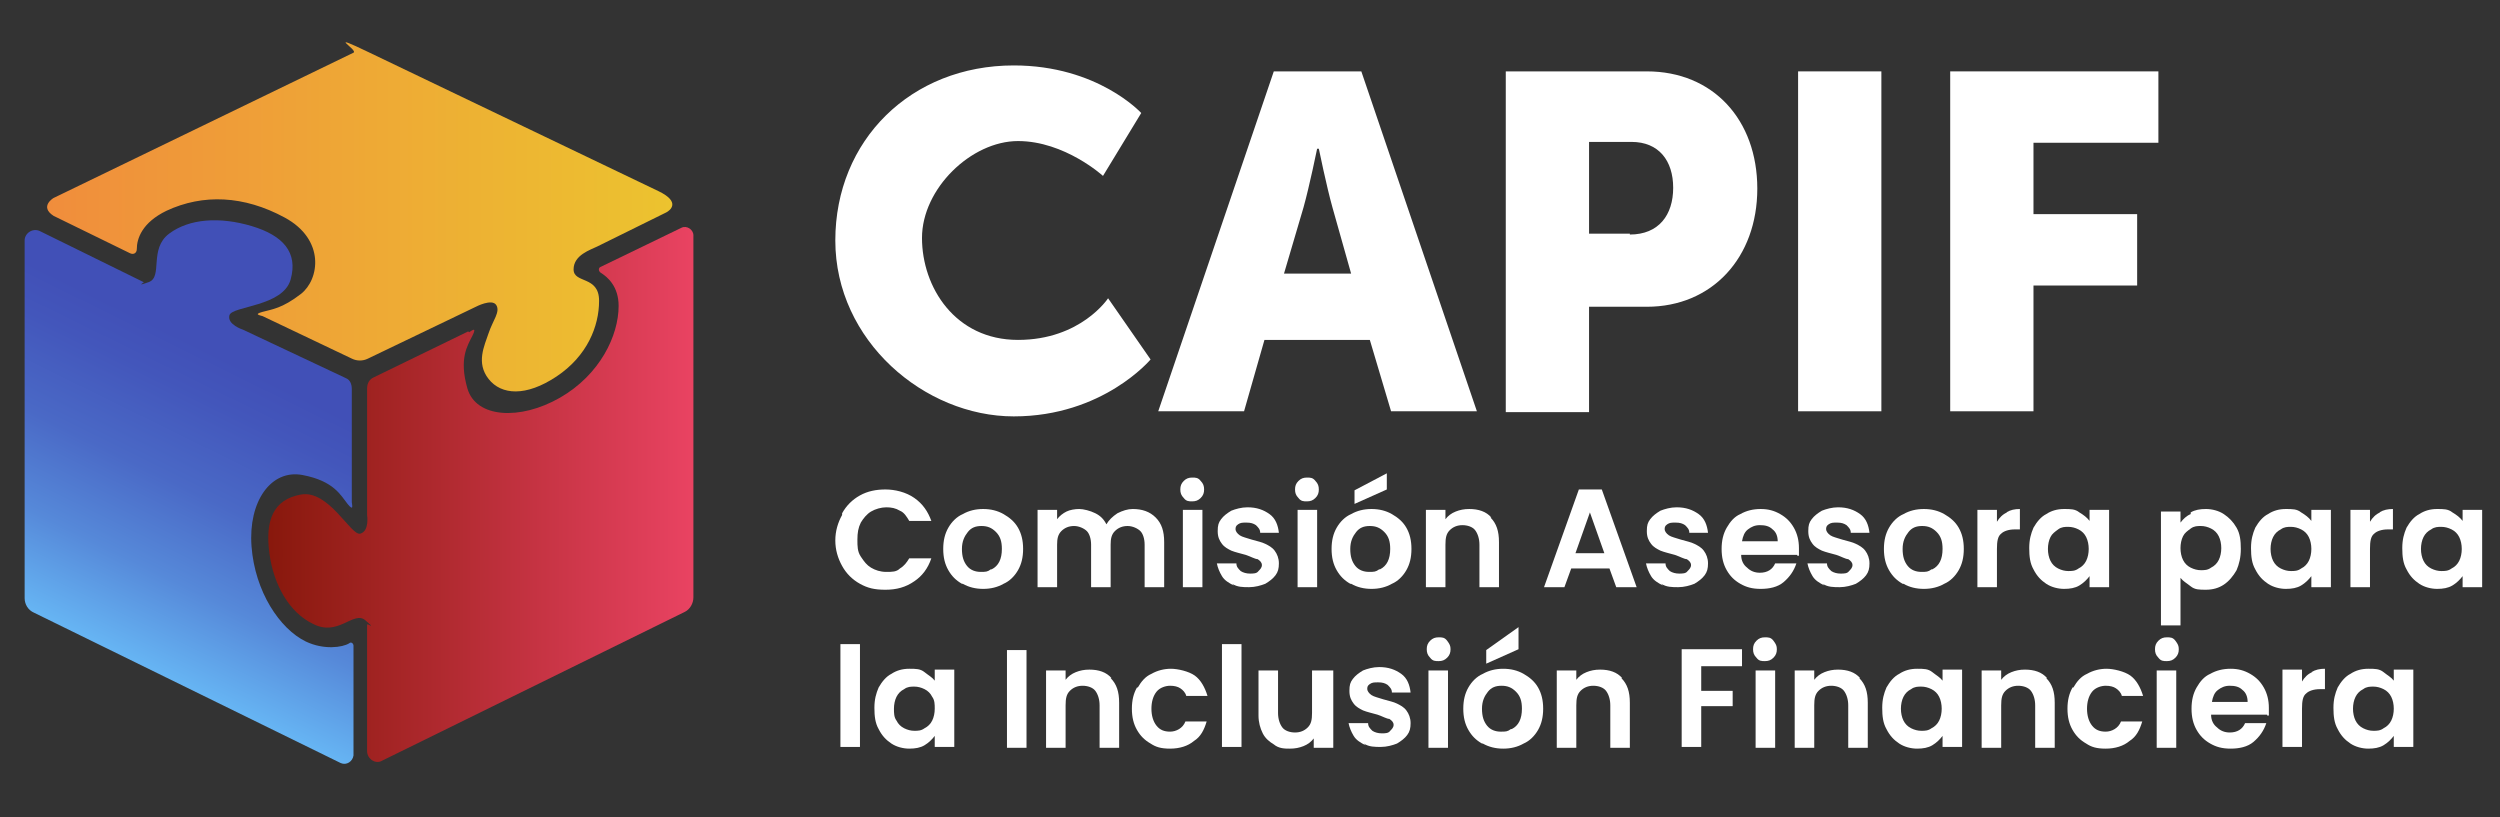
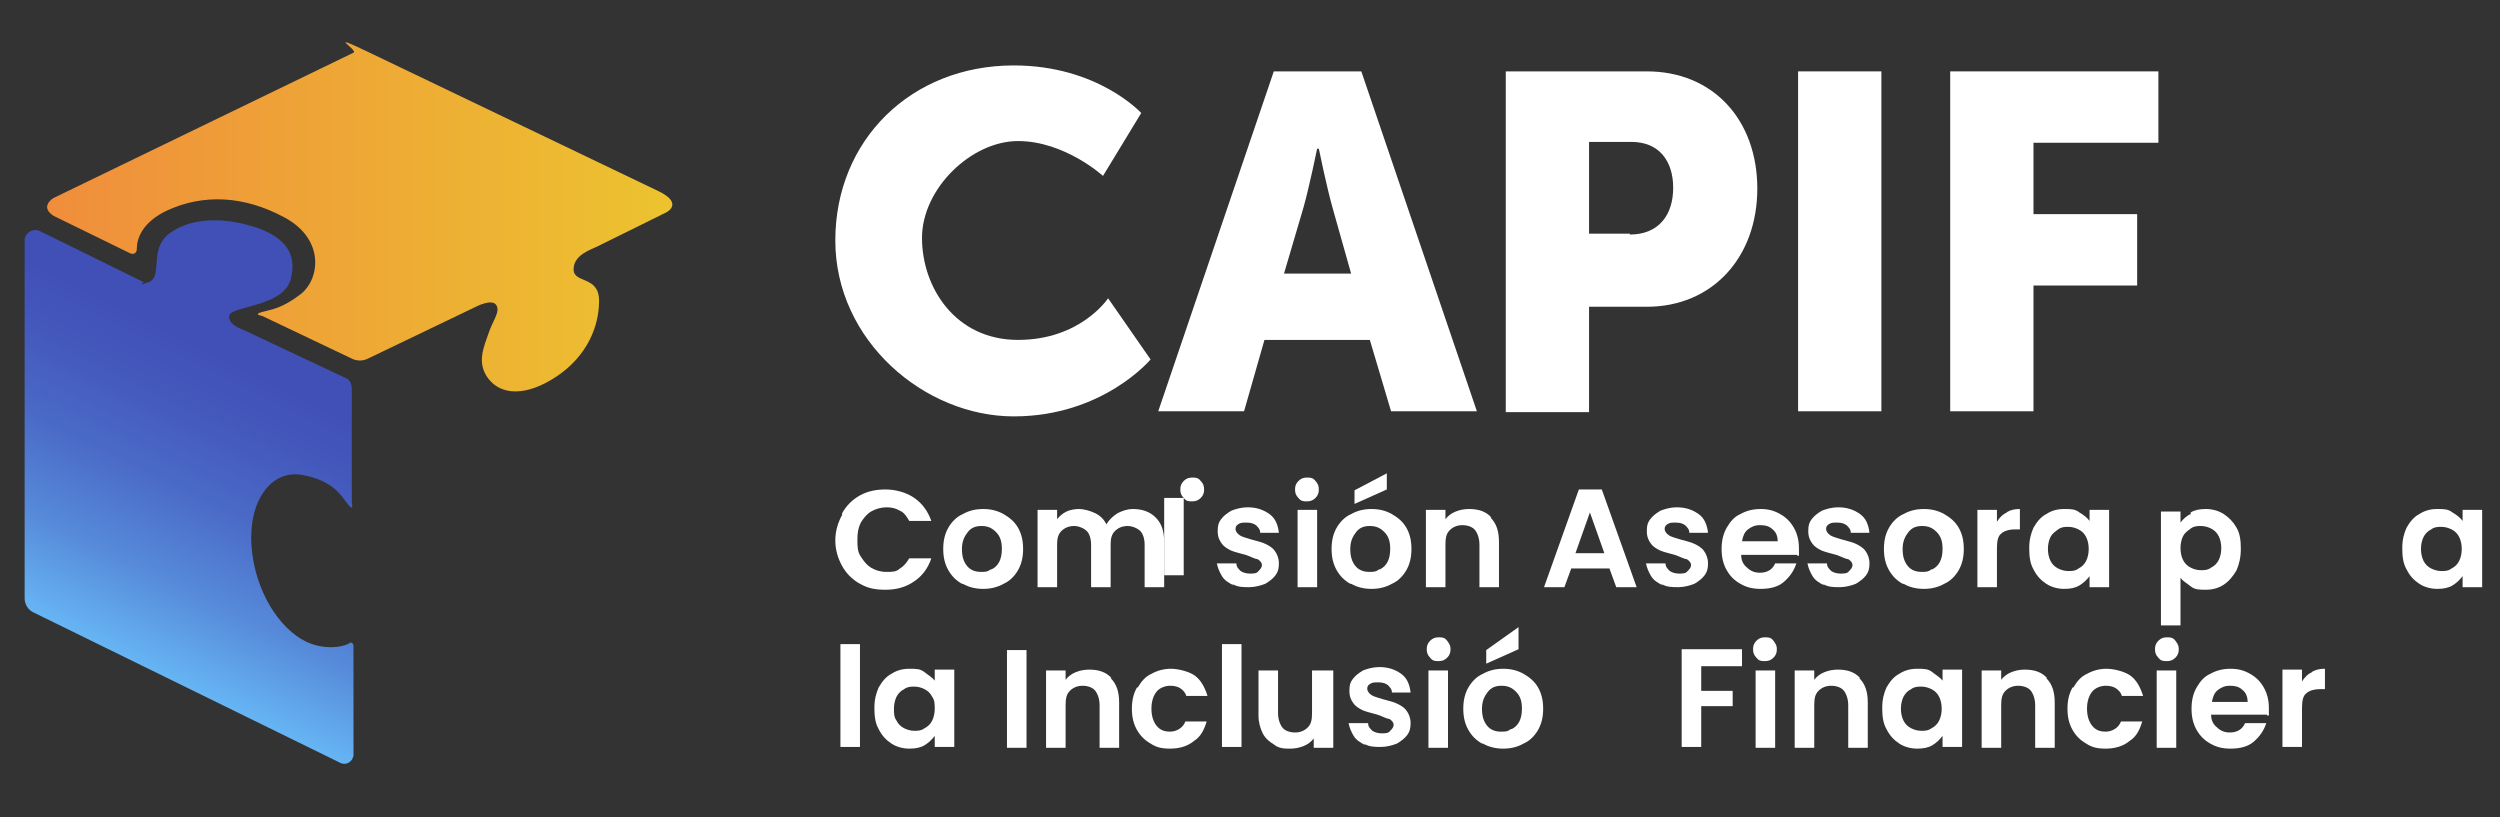
<svg xmlns="http://www.w3.org/2000/svg" id="Capa_1" version="1.1" viewBox="0 0 294.2 96.2">
  <rect x="0" y="0" width="294.2" height="96.2" fill="#333333" stroke="none" />
  <defs>
    <style>
      .st0 {
        fill: #fff;
      }

      .st1 {
        fill: url(#Degradado_sin_nombre_225);
      }

      .st2 {
        fill: url(#Degradado_sin_nombre_205);
      }

      .st3 {
        fill: url(#Degradado_sin_nombre_165);
      }
    </style>
    <linearGradient id="Degradado_sin_nombre_205" data-name="Degradado sin nombre 205" x1="5.5" y1="26.1" x2="79.1" y2="26.1" gradientUnits="userSpaceOnUse">
      <stop offset="0" stop-color="#f08d3c" />
      <stop offset="1" stop-color="#ecc32f" />
    </linearGradient>
    <linearGradient id="Degradado_sin_nombre_225" data-name="Degradado sin nombre 225" x1="31.5" y1="58.3" x2="81.5" y2="58.3" gradientUnits="userSpaceOnUse">
      <stop offset="0" stop-color="#88180c" />
      <stop offset="1" stop-color="#e94362" />
    </linearGradient>
    <linearGradient id="Degradado_sin_nombre_165" data-name="Degradado sin nombre 165" x1="-27.9" y1="60" x2="24.3" y2="60" gradientTransform="translate(77.9 81.1) rotate(116.2)" gradientUnits="userSpaceOnUse">
      <stop offset=".3" stop-color="#4150b7" />
      <stop offset=".4" stop-color="#4356bb" />
      <stop offset=".6" stop-color="#4a69c6" />
      <stop offset=".8" stop-color="#5689d9" />
      <stop offset="1" stop-color="#66b4f3" />
    </linearGradient>
  </defs>
  <g>
    <g>
      <path class="st0" d="M119.3,7.7c9.9,0,15,5.6,15,5.6l-4.5,7.4s-4.5-4.1-10-4.1-11.3,5.6-11.3,11.4,3.9,12,11.3,12,10.6-4.9,10.6-4.9l5,7.2s-5.6,6.7-16.1,6.7-21-8.9-21-20.7,8.9-20.6,21-20.6Z" />
      <path class="st0" d="M161.3,40h-12.5l-2.4,8.4h-10.1l13.6-40h10.3l13.6,40h-10.1l-2.5-8.4h0ZM155,17.5s-.9,4.4-1.6,6.9l-2.3,7.8h7.9l-2.2-7.8c-.7-2.5-1.6-6.9-1.6-6.9h-.2,0Z" />
      <path class="st0" d="M177.2,8.4h16.6c7.8,0,13,5.7,13,13.8s-5.3,13.9-13,13.9h-6.8v12.4h-9.8V8.4ZM191.8,27.6c3.4,0,5.1-2.3,5.1-5.5s-1.7-5.4-4.9-5.4h-5v10.8h4.8,0Z" />
      <path class="st0" d="M211.6,8.4h9.8v40h-9.8V8.4Z" />
      <path class="st0" d="M229.5,8.4h24.5v8.4h-14.7v8.4h12.2v8.4h-12.2v14.8h-9.8V8.4Z" />
    </g>
    <g>
      <path class="st0" d="M99.1,60.4c.5-.9,1.2-1.6,2.1-2.1s1.9-.7,3-.7,2.4.3,3.4,1,1.6,1.6,2,2.7h-2.6c-.3-.5-.6-1-1.1-1.2-.5-.3-1-.4-1.6-.4s-1.3.2-1.8.5-.9.8-1.2,1.3c-.3.6-.4,1.2-.4,2s0,1.4.4,2,.7,1,1.2,1.3,1.1.5,1.8.5,1.2,0,1.6-.4c.5-.3.8-.7,1.1-1.2h2.6c-.4,1.2-1.1,2.1-2,2.7-1,.7-2.1,1-3.4,1s-2.1-.2-3-.7-1.6-1.2-2.1-2.1-.8-1.9-.8-3,.3-2.1.8-3v-.2Z" />
      <path class="st0" d="M113.2,68.7c-.7-.4-1.2-.9-1.6-1.6s-.6-1.5-.6-2.5.2-1.8.6-2.5,1-1.3,1.7-1.6c.7-.4,1.5-.6,2.4-.6s1.7.2,2.4.6c.7.4,1.3.9,1.7,1.6.4.7.6,1.5.6,2.5s-.2,1.8-.6,2.5-1,1.3-1.7,1.6c-.7.4-1.5.6-2.4.6s-1.7-.2-2.4-.6h0ZM116.7,67c.4-.2.7-.5.9-.9.2-.4.3-.9.3-1.5,0-.9-.2-1.5-.7-2s-1-.7-1.7-.7-1.2.2-1.6.7-.7,1.1-.7,2,.2,1.5.6,2,1,.7,1.6.7.8,0,1.2-.3h0Z" />
      <path class="st0" d="M136,60.9c.7.7,1,1.6,1,2.9v5.3h-2.3v-5c0-.7-.2-1.3-.5-1.6s-.9-.6-1.5-.6-1.1.2-1.5.6c-.4.4-.5.9-.5,1.6v5h-2.3v-5c0-.7-.2-1.3-.5-1.6s-.9-.6-1.5-.6-1.1.2-1.5.6c-.4.4-.5.9-.5,1.6v5h-2.3v-9.1h2.3v1.1c.3-.4.7-.7,1.1-.9s1-.3,1.5-.3,1.3.2,1.9.5,1,.7,1.3,1.3c.3-.5.7-.9,1.3-1.3.6-.3,1.2-.5,1.8-.5,1.1,0,2,.3,2.7,1Z" />
-       <path class="st0" d="M139.3,58.6c-.3-.3-.4-.6-.4-1s.1-.7.4-1c.3-.3.6-.4,1-.4s.7,0,1,.4c.3.3.4.6.4,1s-.1.7-.4,1c-.3.3-.6.4-1,.4s-.7,0-1-.4ZM141.5,60v9.1h-2.3v-9.1s2.3,0,2.3,0Z" />
+       <path class="st0" d="M139.3,58.6c-.3-.3-.4-.6-.4-1s.1-.7.4-1c.3-.3.6-.4,1-.4s.7,0,1,.4c.3.3.4.6.4,1s-.1.7-.4,1c-.3.3-.6.4-1,.4s-.7,0-1-.4Zv9.1h-2.3v-9.1s2.3,0,2.3,0Z" />
      <path class="st0" d="M145.2,68.9c-.6-.3-1.1-.6-1.4-1.1-.3-.5-.5-1-.6-1.5h2.3c0,.4.2.6.5.9.3.2.7.3,1.1.3s.8,0,1-.3c.2-.2.4-.4.4-.7s-.2-.5-.5-.7c-.3,0-.8-.3-1.4-.5-.7-.2-1.2-.3-1.7-.5-.4-.2-.8-.4-1.1-.8-.3-.4-.5-.8-.5-1.5s.1-1,.4-1.4.7-.7,1.2-1c.5-.2,1.2-.4,1.9-.4,1.1,0,1.9.3,2.6.8s1,1.3,1.1,2.2h-2.2c0-.4-.2-.6-.5-.9-.3-.2-.6-.3-1.1-.3s-.7,0-1,.2-.3.4-.3.6.2.5.5.7.8.3,1.4.5c.7.2,1.2.3,1.6.5.4.2.8.4,1.1.8s.5.9.5,1.5-.1,1-.4,1.4c-.3.4-.7.7-1.2,1-.5.2-1.2.4-1.9.4s-1.4,0-2-.4l.2.2h0Z" />
      <path class="st0" d="M152.8,58.6c-.3-.3-.4-.6-.4-1s.1-.7.4-1c.3-.3.6-.4,1-.4s.7,0,1,.4c.3.3.4.6.4,1s-.1.7-.4,1c-.3.3-.6.4-1,.4s-.7,0-1-.4ZM155,60v9.1h-2.3v-9.1s2.3,0,2.3,0Z" />
      <path class="st0" d="M158.9,68.7c-.7-.4-1.2-.9-1.6-1.6-.4-.7-.6-1.5-.6-2.5s.2-1.8.6-2.5c.4-.7,1-1.3,1.7-1.6.7-.4,1.5-.6,2.4-.6s1.7.2,2.4.6c.7.4,1.3.9,1.7,1.6.4.7.6,1.5.6,2.5s-.2,1.8-.6,2.5c-.4.7-1,1.3-1.7,1.6-.7.4-1.5.6-2.4.6s-1.7-.2-2.4-.6h0ZM162.4,67c.4-.2.7-.5.9-.9s.3-.9.3-1.5c0-.9-.2-1.5-.7-2s-1-.7-1.7-.7-1.2.2-1.6.7c-.4.5-.7,1.1-.7,2s.2,1.5.6,2c.4.5,1,.7,1.6.7s.8,0,1.2-.3h0ZM163.2,57.6l-3.8,1.7v-1.6l3.8-2s0,1.9,0,1.9Z" />
      <path class="st0" d="M175.4,60.9c.7.7,1,1.6,1,2.9v5.3h-2.3v-5c0-.7-.2-1.3-.5-1.7s-.9-.6-1.5-.6-1.1.2-1.5.6c-.4.4-.5.9-.5,1.7v5h-2.3v-9.1h2.3v1.1c.3-.4.7-.7,1.2-.9s1-.3,1.6-.3c1.1,0,2,.3,2.6,1,0,0-.1,0-.1,0Z" />
      <path class="st0" d="M189.5,66.9h-4.6l-.8,2.2h-2.4l4.1-11.5h2.7l4.1,11.5h-2.4l-.8-2.2h0ZM188.8,65.1l-1.7-4.8-1.7,4.8h3.4Z" />
      <path class="st0" d="M195.7,68.9c-.6-.3-1.1-.6-1.4-1.1-.3-.5-.5-1-.6-1.5h2.3c0,.4.2.6.5.9.3.2.7.3,1.1.3s.8,0,1-.3c.2-.2.4-.4.4-.7s-.2-.5-.5-.7c-.3,0-.8-.3-1.4-.5-.7-.2-1.2-.3-1.7-.5-.4-.2-.8-.4-1.1-.8-.3-.4-.5-.8-.5-1.5s.1-1,.4-1.4.7-.7,1.2-1c.5-.2,1.2-.4,1.9-.4,1.1,0,1.9.3,2.6.8s1,1.3,1.1,2.2h-2.2c0-.4-.2-.6-.5-.9-.3-.2-.6-.3-1.1-.3s-.7,0-1,.2-.3.4-.3.6.2.5.5.7.8.3,1.4.5c.7.2,1.2.3,1.6.5.4.2.8.4,1.1.8s.5.9.5,1.5-.1,1-.4,1.4c-.3.4-.7.7-1.2,1-.5.2-1.2.4-1.9.4s-1.4,0-2-.4l.2.2h0Z" />
      <path class="st0" d="M211.5,65.3h-6.6c0,.7.3,1.2.7,1.5.4.4.9.6,1.5.6.9,0,1.5-.4,1.8-1.1h2.5c-.3.9-.8,1.6-1.5,2.2s-1.7.8-2.7.8-1.7-.2-2.4-.6-1.2-.9-1.6-1.6c-.4-.7-.6-1.5-.6-2.5s.2-1.8.6-2.5c.4-.7.9-1.3,1.6-1.6.7-.4,1.5-.6,2.4-.6s1.6.2,2.3.6c.7.4,1.2.9,1.6,1.6.4.7.6,1.5.6,2.4v.9h-.2ZM209.2,63.7c0-.6-.2-1.1-.6-1.4-.4-.4-.9-.5-1.5-.5s-1,.2-1.4.5-.6.8-.7,1.4h4.3-.1Z" />
      <path class="st0" d="M214.7,68.9c-.6-.3-1.1-.6-1.4-1.1-.3-.5-.5-1-.6-1.5h2.3c0,.4.2.6.5.9.3.2.7.3,1.1.3s.8,0,1-.3c.2-.2.4-.4.4-.7s-.2-.5-.5-.7c-.3,0-.8-.3-1.4-.5-.7-.2-1.2-.3-1.7-.5-.4-.2-.8-.4-1.1-.8-.3-.4-.5-.8-.5-1.5s.1-1,.4-1.4.7-.7,1.2-1c.5-.2,1.2-.4,1.9-.4,1.1,0,1.9.3,2.6.8s1,1.3,1.1,2.2h-2.2c0-.4-.2-.6-.5-.9-.3-.2-.6-.3-1.1-.3s-.7,0-1,.2-.3.4-.3.6.2.5.5.7.8.3,1.4.5c.7.2,1.2.3,1.6.5.4.2.8.4,1.1.8s.5.9.5,1.5-.1,1-.4,1.4c-.3.4-.7.7-1.2,1-.5.2-1.2.4-1.9.4s-1.4,0-2-.4l.2.2h0Z" />
      <path class="st0" d="M223.9,68.7c-.7-.4-1.2-.9-1.6-1.6-.4-.7-.6-1.5-.6-2.5s.2-1.8.6-2.5c.4-.7,1-1.3,1.7-1.6.7-.4,1.5-.6,2.4-.6s1.7.2,2.4.6c.7.4,1.3.9,1.7,1.6.4.7.6,1.5.6,2.5s-.2,1.8-.6,2.5c-.4.7-1,1.3-1.7,1.6-.7.4-1.5.6-2.4.6s-1.7-.2-2.4-.6h0ZM227.4,67c.4-.2.7-.5.9-.9s.3-.9.3-1.5c0-.9-.2-1.5-.7-2s-1-.7-1.7-.7-1.2.2-1.6.7c-.4.5-.7,1.1-.7,2s.2,1.5.6,2c.4.5,1,.7,1.6.7s.8,0,1.2-.3h0Z" />
      <path class="st0" d="M236.1,60.3c.5-.3,1-.4,1.6-.4v2.4h-.6c-.7,0-1.3.2-1.6.5-.4.3-.5.9-.5,1.8v4.5h-2.3v-9.1h2.3v1.4c.3-.5.7-.9,1.2-1.1h0Z" />
      <path class="st0" d="M239.3,62.1c.4-.7.9-1.3,1.5-1.6.6-.4,1.3-.6,2.1-.6s1.3,0,1.8.4c.5.3.9.6,1.2,1v-1.3h2.3v9.1h-2.3v-1.3c-.3.4-.7.8-1.2,1.1-.5.3-1.1.4-1.8.4s-1.5-.2-2.1-.6-1.1-.9-1.5-1.7c-.4-.7-.5-1.5-.5-2.5s.2-1.7.5-2.4ZM245.5,63.2c-.2-.4-.5-.7-.9-.9s-.8-.3-1.2-.3-.8,0-1.2.3-.7.5-.9.9-.3.9-.3,1.4.1,1,.3,1.4.5.7.9.9c.4.2.8.3,1.2.3s.8,0,1.2-.3c.4-.2.7-.5.9-.9s.3-.9.3-1.4-.1-1-.3-1.4Z" />
      <path class="st0" d="M257.8,60.3c.5-.3,1.1-.4,1.8-.4s1.5.2,2.1.6c.6.4,1.1.9,1.5,1.6s.5,1.5.5,2.5-.2,1.8-.5,2.5c-.4.7-.9,1.3-1.5,1.7-.6.4-1.3.6-2.1.6s-1.3,0-1.8-.4-.9-.6-1.2-1v5.6h-2.3v-13.4h2.3v1.3c.3-.4.7-.8,1.2-1v-.2h0ZM261.1,63.1c-.2-.4-.5-.7-.9-.9s-.8-.3-1.2-.3-.8,0-1.2.3-.7.5-.9.9-.3.9-.3,1.4.1,1,.3,1.4.5.7.9.9.8.3,1.2.3.8,0,1.2-.3c.4-.2.7-.5.9-.9.2-.4.3-.9.3-1.4s-.1-1-.3-1.4Z" />
-       <path class="st0" d="M265.4,62.1c.4-.7.9-1.3,1.5-1.6.6-.4,1.3-.6,2.1-.6s1.3,0,1.8.4c.5.3.9.6,1.2,1v-1.3h2.3v9.1h-2.3v-1.3c-.3.4-.7.8-1.2,1.1-.5.3-1.1.4-1.8.4s-1.5-.2-2.1-.6-1.1-.9-1.5-1.7c-.4-.7-.5-1.5-.5-2.5s.2-1.7.5-2.4ZM271.7,63.2c-.2-.4-.5-.7-.9-.9s-.8-.3-1.2-.3-.8,0-1.2.3c-.4.2-.7.5-.9.9-.2.4-.3.9-.3,1.4s.1,1,.3,1.4c.2.4.5.7.9.9.4.2.8.3,1.2.3s.8,0,1.2-.3c.4-.2.7-.5.9-.9.2-.4.3-.9.3-1.4s-.1-1-.3-1.4Z" />
-       <path class="st0" d="M280,60.3c.5-.3,1-.4,1.6-.4v2.4h-.6c-.7,0-1.3.2-1.6.5-.4.3-.5.9-.5,1.8v4.5h-2.3v-9.1h2.3v1.4c.3-.5.7-.9,1.2-1.1,0,0-.1,0-.1,0Z" />
      <path class="st0" d="M283.2,62.1c.4-.7.9-1.3,1.5-1.6.6-.4,1.3-.6,2.1-.6s1.3,0,1.8.4c.5.3.9.6,1.2,1v-1.3h2.3v9.1h-2.3v-1.3c-.3.4-.7.8-1.2,1.1-.5.3-1.1.4-1.8.4s-1.5-.2-2.1-.6-1.1-.9-1.5-1.7c-.4-.7-.5-1.5-.5-2.5s.2-1.7.5-2.4ZM289.4,63.2c-.2-.4-.5-.7-.9-.9s-.8-.3-1.2-.3-.8,0-1.2.3c-.4.2-.7.5-.9.9-.2.4-.3.9-.3,1.4s.1,1,.3,1.4c.2.4.5.7.9.9.4.2.8.3,1.2.3s.8,0,1.2-.3c.4-.2.7-.5.9-.9.2-.4.3-.9.3-1.4s-.1-1-.3-1.4Z" />
      <path class="st0" d="M101.2,75.8v12.1h-2.3v-12.1h2.3Z" />
      <path class="st0" d="M103.4,80.9c.4-.7.9-1.3,1.5-1.6.6-.4,1.3-.6,2.1-.6s1.3,0,1.8.4.9.6,1.2,1v-1.3h2.3v9.1h-2.3v-1.3c-.3.4-.7.8-1.2,1.1-.5.3-1.1.4-1.8.4s-1.5-.2-2.1-.6-1.1-.9-1.5-1.7c-.4-.7-.5-1.5-.5-2.5s.2-1.7.5-2.4ZM109.7,82c-.2-.4-.5-.7-.9-.9-.4-.2-.8-.3-1.2-.3s-.8,0-1.2.3c-.4.2-.7.5-.9.9-.2.4-.3.9-.3,1.4s0,1,.3,1.4c.2.4.5.7.9.9.4.2.8.3,1.2.3s.8,0,1.2-.3c.4-.2.7-.5.9-.9.2-.4.3-.9.3-1.4s0-1-.3-1.4Z" />
      <path class="st0" d="M120.8,76.5v11.5h-2.3v-11.5h2.3Z" />
      <path class="st0" d="M130.7,79.8c.7.7,1,1.6,1,2.9v5.3h-2.3v-5c0-.7-.2-1.3-.5-1.7s-.9-.6-1.5-.6-1.1.2-1.5.6-.5.9-.5,1.7v5h-2.3v-9.1h2.3v1.1c.3-.4.7-.7,1.2-.9s1-.3,1.6-.3c1.1,0,2,.3,2.6,1h0Z" />
      <path class="st0" d="M133.9,80.9c.4-.7.9-1.3,1.6-1.6.7-.4,1.5-.6,2.3-.6s2.1.3,2.8.8,1.2,1.4,1.5,2.4h-2.5c-.1-.4-.4-.7-.7-.9s-.7-.3-1.2-.3-1.2.2-1.6.7c-.4.5-.6,1.2-.6,2s.2,1.5.6,2c.4.5.9.7,1.6.7s1.5-.4,1.8-1.2h2.5c-.3,1-.7,1.8-1.5,2.3-.7.6-1.7.9-2.8.9s-1.7-.2-2.3-.6c-.7-.4-1.2-.9-1.6-1.6-.4-.7-.6-1.5-.6-2.5s.2-1.8.6-2.5h0Z" />
      <path class="st0" d="M146.1,75.8v12.1h-2.3v-12.1h2.3Z" />
      <path class="st0" d="M156.9,78.9v9.1h-2.3v-1.1c-.3.4-.7.7-1.2.9s-1,.3-1.6.3-1.3,0-1.9-.5c-.5-.3-1-.7-1.3-1.3-.3-.6-.5-1.3-.5-2.1v-5.3h2.3v5c0,.7.2,1.3.5,1.7s.9.6,1.5.6,1.1-.2,1.5-.6.5-.9.5-1.7v-5h2.5Z" />
      <path class="st0" d="M160.7,87.7c-.6-.3-1.1-.6-1.4-1.1-.3-.5-.5-1-.6-1.5h2.3c0,.4.2.6.5.9.3.2.7.3,1.1.3s.8,0,1-.3c.2-.2.4-.4.4-.7s-.2-.5-.5-.7c-.3,0-.8-.3-1.4-.5-.7-.2-1.2-.3-1.7-.5-.4-.2-.8-.4-1.1-.8s-.5-.8-.5-1.5.1-1,.4-1.4.7-.7,1.2-1c.5-.2,1.2-.4,1.9-.4,1.1,0,1.9.3,2.6.8s1,1.3,1.1,2.2h-2.2c0-.4-.2-.6-.5-.9-.3-.2-.6-.3-1.1-.3s-.7,0-1,.2-.3.4-.3.6.2.5.5.7.8.3,1.4.5c.7.2,1.2.3,1.6.5.4.2.8.4,1.1.8s.5.9.5,1.5-.1,1-.4,1.4c-.3.4-.7.7-1.2,1-.5.2-1.2.4-1.9.4s-1.4,0-2-.4l.2.2h0Z" />
      <path class="st0" d="M168.3,77.4c-.3-.3-.4-.6-.4-1s.1-.7.4-1c.3-.3.6-.4,1-.4s.7,0,1,.4.4.6.4,1-.1.7-.4,1c-.3.3-.6.4-1,.4s-.7,0-1-.4ZM170.4,78.9v9.1h-2.3v-9.1h2.3Z" />
      <path class="st0" d="M174.4,87.5c-.7-.4-1.2-.9-1.6-1.6-.4-.7-.6-1.5-.6-2.5s.2-1.8.6-2.5c.4-.7,1-1.3,1.7-1.6.7-.4,1.5-.6,2.4-.6s1.7.2,2.4.6,1.3.9,1.7,1.6.6,1.5.6,2.5-.2,1.8-.6,2.5c-.4.7-1,1.3-1.7,1.6-.7.4-1.5.6-2.4.6s-1.7-.2-2.4-.6h0ZM177.9,85.8c.4-.2.7-.5.9-.9s.3-.9.3-1.5c0-.9-.2-1.5-.7-2s-1-.7-1.7-.7-1.2.2-1.6.7c-.4.5-.7,1.1-.7,2s.2,1.5.6,2c.4.5,1,.7,1.6.7s.8,0,1.2-.3h0ZM178.7,76.4l-3.8,1.7v-1.6l3.8-2.7v2.6Z" />
-       <path class="st0" d="M190.8,79.8c.7.7,1,1.6,1,2.9v5.3h-2.3v-5c0-.7-.2-1.3-.5-1.7s-.9-.6-1.5-.6-1.1.2-1.5.6-.5.9-.5,1.7v5h-2.3v-9.1h2.3v1.1c.3-.4.7-.7,1.2-.9s1-.3,1.6-.3c1.1,0,2,.3,2.6,1h-.1Z" />
      <path class="st0" d="M205,76.5v1.9h-4.8v2.9h3.7v1.8h-3.7v4.8h-2.3v-11.5h7.1Z" />
      <path class="st0" d="M206.7,77.4c-.3-.3-.4-.6-.4-1s.1-.7.4-1c.3-.3.6-.4,1-.4s.7,0,1,.4.4.6.4,1-.1.7-.4,1c-.3.3-.6.4-1,.4s-.7,0-1-.4ZM208.9,78.9v9.1h-2.3v-9.1h2.3Z" />
      <path class="st0" d="M218.8,79.8c.7.7,1,1.6,1,2.9v5.3h-2.3v-5c0-.7-.2-1.3-.5-1.7s-.9-.6-1.5-.6-1.1.2-1.5.6-.5.9-.5,1.7v5h-2.3v-9.1h2.3v1.1c.3-.4.7-.7,1.2-.9s1-.3,1.6-.3c1.1,0,2,.3,2.6,1h-.1Z" />
      <path class="st0" d="M222,80.9c.4-.7.9-1.3,1.5-1.6.6-.4,1.3-.6,2.1-.6s1.3,0,1.8.4.9.6,1.2,1v-1.3h2.3v9.1h-2.3v-1.3c-.3.4-.7.8-1.2,1.1-.5.3-1.1.4-1.8.4s-1.5-.2-2.1-.6-1.1-.9-1.5-1.7c-.4-.7-.5-1.5-.5-2.5s.2-1.7.5-2.4ZM228.2,82c-.2-.4-.5-.7-.9-.9-.4-.2-.8-.3-1.2-.3s-.8,0-1.2.3c-.4.2-.7.5-.9.9s-.3.9-.3,1.4.1,1,.3,1.4.5.7.9.9c.4.2.8.3,1.2.3s.8,0,1.2-.3c.4-.2.7-.5.9-.9s.3-.9.3-1.4-.1-1-.3-1.4Z" />
      <path class="st0" d="M240.8,79.8c.7.7,1,1.6,1,2.9v5.3h-2.3v-5c0-.7-.2-1.3-.5-1.7s-.9-.6-1.5-.6-1.1.2-1.5.6-.5.9-.5,1.7v5h-2.3v-9.1h2.3v1.1c.3-.4.7-.7,1.2-.9s1-.3,1.6-.3c1.1,0,2,.3,2.6,1h-.1Z" />
      <path class="st0" d="M244,80.9c.4-.7.9-1.3,1.6-1.6.7-.4,1.5-.6,2.3-.6s2.1.3,2.8.8,1.2,1.4,1.5,2.4h-2.5c-.1-.4-.4-.7-.7-.9s-.7-.3-1.2-.3-1.2.2-1.6.7c-.4.5-.6,1.2-.6,2s.2,1.5.6,2c.4.5.9.7,1.6.7s1.5-.4,1.8-1.2h2.5c-.3,1-.7,1.8-1.5,2.3-.7.6-1.7.9-2.8.9s-1.7-.2-2.3-.6c-.7-.4-1.2-.9-1.6-1.6-.4-.7-.6-1.5-.6-2.5s.2-1.8.6-2.5h0Z" />
      <path class="st0" d="M254,77.4c-.3-.3-.4-.6-.4-1s.1-.7.4-1c.3-.3.6-.4,1-.4s.7,0,1,.4.4.6.4,1-.1.7-.4,1c-.3.3-.6.4-1,.4s-.7,0-1-.4ZM256.1,78.9v9.1h-2.3v-9.1h2.3Z" />
      <path class="st0" d="M266.8,84.1h-6.6c0,.7.3,1.2.7,1.5.4.4.9.6,1.5.6.9,0,1.5-.4,1.8-1.1h2.5c-.3.9-.8,1.6-1.5,2.2s-1.7.8-2.7.8-1.7-.2-2.4-.6-1.2-.9-1.6-1.6c-.4-.7-.6-1.5-.6-2.5s.2-1.8.6-2.5c.4-.7.9-1.3,1.6-1.6.7-.4,1.5-.6,2.4-.6s1.6.2,2.3.6c.7.4,1.2.9,1.6,1.6s.6,1.5.6,2.4v.9h-.2,0ZM264.5,82.6c0-.6-.2-1.1-.6-1.4-.4-.4-.9-.5-1.5-.5s-1,.2-1.4.5-.6.8-.7,1.4h4.3,0Z" />
      <path class="st0" d="M272,79.1c.5-.3,1-.4,1.6-.4v2.4h-.6c-.7,0-1.3.2-1.6.5-.4.3-.5.9-.5,1.8v4.5h-2.3v-9.1h2.3v1.4c.3-.5.7-.9,1.2-1.1,0,0-.1,0-.1,0Z" />
-       <path class="st0" d="M275.1,80.9c.4-.7.9-1.3,1.5-1.6.6-.4,1.3-.6,2.1-.6s1.3,0,1.8.4.9.6,1.2,1v-1.3h2.3v9.1h-2.3v-1.3c-.3.4-.7.8-1.2,1.1-.5.3-1.1.4-1.8.4s-1.5-.2-2.1-.6-1.1-.9-1.5-1.7c-.4-.7-.5-1.5-.5-2.5s.2-1.7.5-2.4ZM281.4,82c-.2-.4-.5-.7-.9-.9-.4-.2-.8-.3-1.2-.3s-.8,0-1.2.3c-.4.2-.7.5-.9.9-.2.4-.3.9-.3,1.4s.1,1,.3,1.4c.2.4.5.7.9.9.4.2.8.3,1.2.3s.8,0,1.2-.3c.4-.2.7-.5.9-.9.2-.4.3-.9.3-1.4s-.1-1-.3-1.4Z" />
    </g>
  </g>
  <g>
    <path class="st2" d="M6.3,25.4l9,4.4c.4.2.8,0,.8-.5,0-1.2.6-3.1,3.5-4.5,4.3-2,9.1-1.8,13.9.8s4.1,7.3,1.9,9-3.4,1.8-4.5,2.1-.3.4,0,.5l10.5,5c.6.3,1.3.3,1.9,0l12.7-6.1s1.9-1,2.4-.2-.4,1.8-.9,3.3-1.5,3.5,0,5.4,4.4,2.1,8-.3,5-5.9,5-8.9-3-2-3-3.7,2-2.3,2.8-2.7,7.7-3.8,8.1-4,1.8-1.2-.9-2.5S48.9,8.8,43.5,6.2s-1.3-.3-1.9,0L6.3,23.3s-1.7,1,0,2.1Z" />
-     <path class="st1" d="M55.1,39l-11.1,5.4c-.5.2-.8.7-.8,1.3v14.9s.3,1.9-.8,2.2-3.7-5.2-7-4.6-4.2,3.1-3.7,6.9,2.4,7,5.1,8.3c3,1.6,4.8-1.6,6.2-.4s.2.3.2.5v14.9c0,.9,1,1.6,1.8,1.1l35.6-17.5c.6-.3,1-1,1-1.7V27.7c0-.7-.8-1.2-1.4-.9l-9.5,4.6c-.3.1-.3.5,0,.7.8.5,2.1,1.6,2.1,3.9,0,3.5-2.2,8.1-6.9,10.8s-9.9,2.4-10.9-1.1,0-5,.6-6.2-.2-.5-.4-.4Z" />
    <path class="st3" d="M41.4,58.7v-12.9c0-.6-.2-1.1-.7-1.3l-12.1-5.7s-1.9-.6-1.6-1.7,6.3-1,7.2-4.2-.9-5.2-4.6-6.3-7.3-.9-9.7.9-.7,5.1-2.4,5.7-.4,0-.6,0l-12.2-6c-.8-.4-1.8.2-1.8,1.1v42.1c0,.7.4,1.4,1.1,1.7l36.1,17.7c.7.3,1.4-.2,1.5-.9v-12.9c0-.3-.3-.5-.5-.3-.8.5-3,.8-5.1-.2-3.1-1.5-6-5.9-6.4-11.2s2.3-9.1,6-8.4,4.5,2.4,5.3,3.4.5,0,.5-.2Z" />
  </g>
</svg>